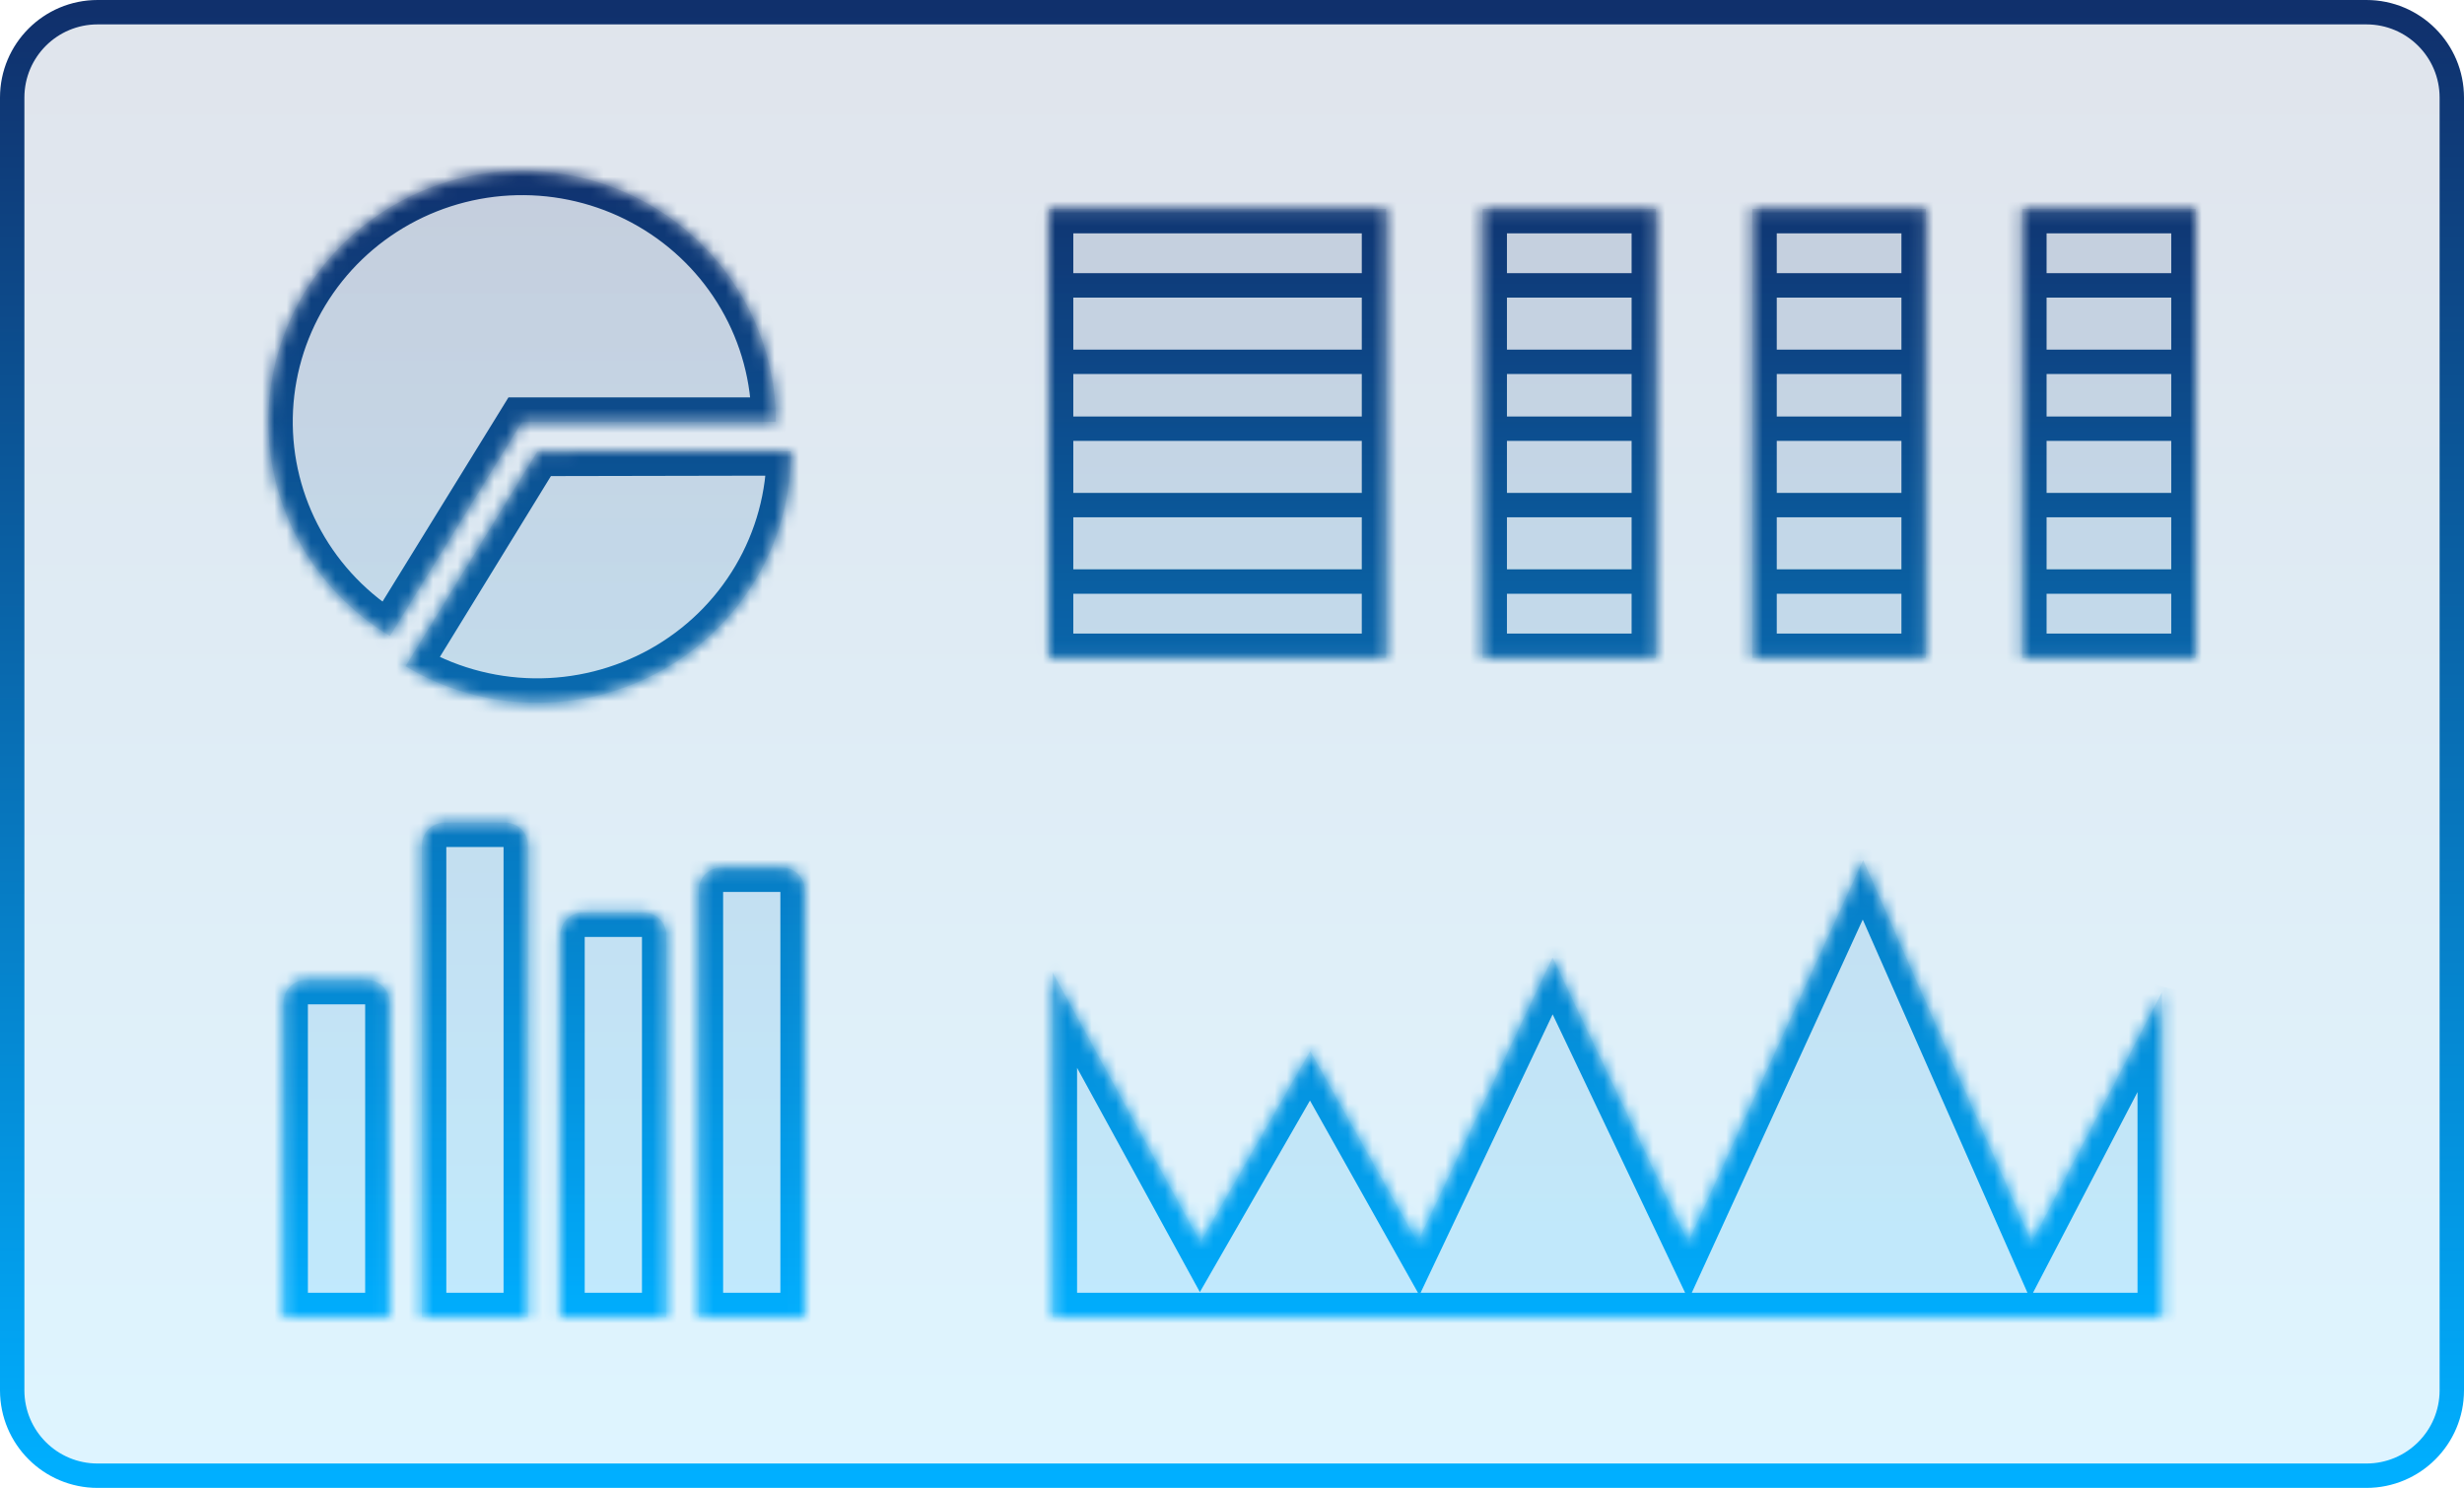
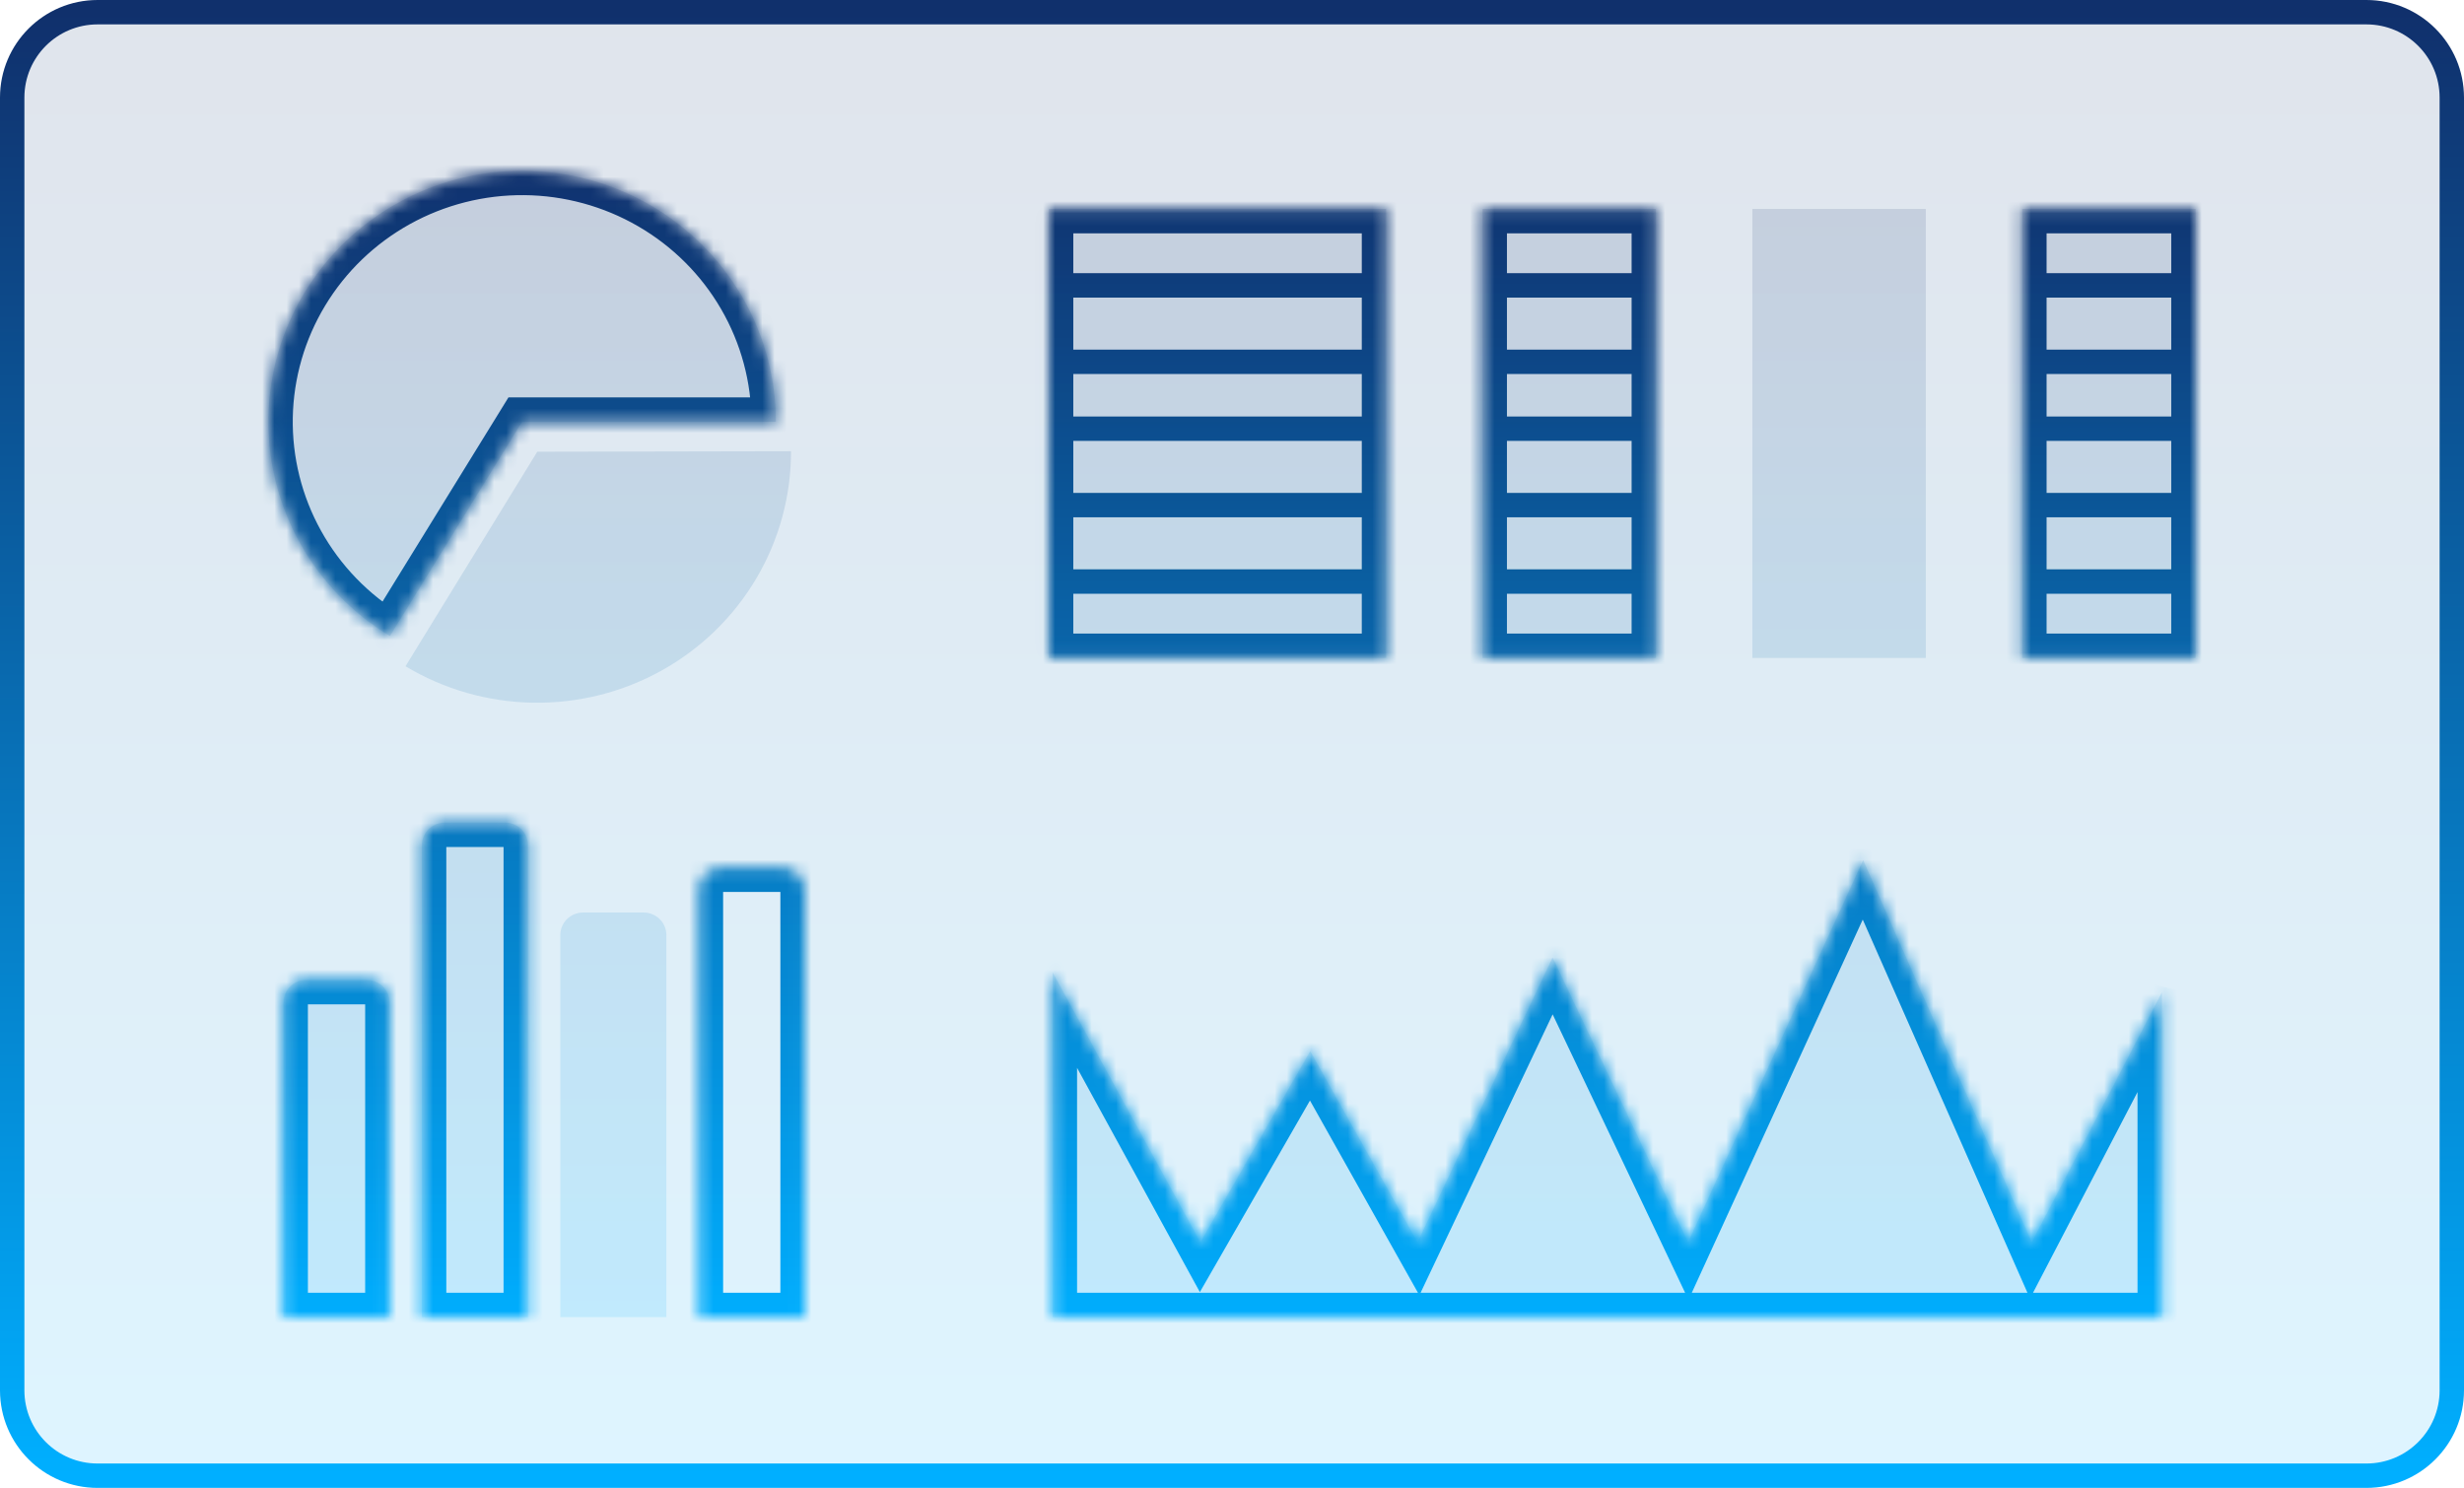
<svg xmlns="http://www.w3.org/2000/svg" width="202" height="122" viewBox="0 0 202 122" fill="none">
  <mask id="path-1-inside-1_251_1917" fill="white">
    <path d="M63.605 34.582C63.605 30.99 62.656 27.461 60.85 24.345C59.044 21.229 56.446 18.635 53.313 16.82C50.181 15.005 46.622 14.034 42.992 14.001C39.362 13.968 35.786 14.876 32.621 16.634C29.455 18.392 26.81 20.939 24.947 24.021C23.084 27.104 22.07 30.616 22.003 34.207C21.937 37.798 22.822 41.344 24.57 44.492C26.318 47.639 28.868 50.28 31.967 52.151L42.803 34.582H63.605Z" />
-     <path d="M33.244 54.629C36.401 56.527 40.013 57.559 43.707 57.618C47.401 57.678 51.044 56.763 54.262 54.967C57.481 53.172 60.157 50.561 62.018 47.403C63.878 44.245 64.855 40.654 64.847 36.998L44.045 37.039L33.244 54.629Z" />
    <path d="M23.242 82.196C23.242 81.178 24.076 80.353 25.105 80.353H30.073C31.102 80.353 31.936 81.178 31.936 82.196V108H23.242V82.196Z" />
-     <path d="M45.935 76.667C45.935 75.649 46.769 74.823 47.798 74.823H52.766C53.795 74.823 54.629 75.649 54.629 76.667V108H45.935V76.667Z" />
    <path d="M34.589 69.294C34.589 68.276 35.423 67.451 36.452 67.451H41.419C42.448 67.451 43.282 68.276 43.282 69.294V108H34.589V69.294Z" />
    <path d="M57.282 72.98C57.282 71.963 58.116 71.137 59.145 71.137H64.112C65.141 71.137 65.975 71.963 65.975 72.98V108H57.282V72.98Z" />
    <path d="M98.408 101.856L86.299 79.739V108H177.235V81.367L166.57 101.856L152.743 70.523L138.392 101.856L127.283 78.51L116.212 101.856L107.412 86.189L98.408 101.856Z" />
    <path d="M85.99 17.133H113.64V53.95H85.99V17.133Z" />
    <path d="M121.54 17.133H135.76V53.95H121.54V17.133Z" />
-     <path d="M143.66 17.133H157.88V53.95H143.66V17.133Z" />
    <path d="M165.78 17.133H180V53.95H165.78V17.133Z" />
  </mask>
  <path d="M63.605 34.582C63.605 30.99 62.656 27.461 60.85 24.345C59.044 21.229 56.446 18.635 53.313 16.82C50.181 15.005 46.622 14.034 42.992 14.001C39.362 13.968 35.786 14.876 32.621 16.634C29.455 18.392 26.81 20.939 24.947 24.021C23.084 27.104 22.07 30.616 22.003 34.207C21.937 37.798 22.822 41.344 24.57 44.492C26.318 47.639 28.868 50.28 31.967 52.151L42.803 34.582H63.605Z" fill="url(#paint0_linear_251_1917)" fill-opacity="0.13" />
  <path d="M33.244 54.629C36.401 56.527 40.013 57.559 43.707 57.618C47.401 57.678 51.044 56.763 54.262 54.967C57.481 53.172 60.157 50.561 62.018 47.403C63.878 44.245 64.855 40.654 64.847 36.998L44.045 37.039L33.244 54.629Z" fill="url(#paint1_linear_251_1917)" fill-opacity="0.13" />
  <path d="M23.242 82.196C23.242 81.178 24.076 80.353 25.105 80.353H30.073C31.102 80.353 31.936 81.178 31.936 82.196V108H23.242V82.196Z" fill="url(#paint2_linear_251_1917)" fill-opacity="0.13" />
  <path d="M45.935 76.667C45.935 75.649 46.769 74.823 47.798 74.823H52.766C53.795 74.823 54.629 75.649 54.629 76.667V108H45.935V76.667Z" fill="url(#paint3_linear_251_1917)" fill-opacity="0.13" />
  <path d="M34.589 69.294C34.589 68.276 35.423 67.451 36.452 67.451H41.419C42.448 67.451 43.282 68.276 43.282 69.294V108H34.589V69.294Z" fill="url(#paint4_linear_251_1917)" fill-opacity="0.13" />
-   <path d="M57.282 72.98C57.282 71.963 58.116 71.137 59.145 71.137H64.112C65.141 71.137 65.975 71.963 65.975 72.98V108H57.282V72.98Z" fill="url(#paint5_linear_251_1917)" fill-opacity="0.13" />
  <path d="M98.408 101.856L86.299 79.739V108H177.235V81.367L166.57 101.856L152.743 70.523L138.392 101.856L127.283 78.51L116.212 101.856L107.412 86.189L98.408 101.856Z" fill="url(#paint6_linear_251_1917)" fill-opacity="0.13" />
  <path d="M85.99 17.133H113.64V53.95H85.99V17.133Z" fill="url(#paint7_linear_251_1917)" fill-opacity="0.13" />
  <path d="M121.54 17.133H135.76V53.95H121.54V17.133Z" fill="url(#paint8_linear_251_1917)" fill-opacity="0.13" />
  <path d="M143.66 17.133H157.88V53.95H143.66V17.133Z" fill="url(#paint9_linear_251_1917)" fill-opacity="0.13" />
  <path d="M165.78 17.133H180V53.95H165.78V17.133Z" fill="url(#paint10_linear_251_1917)" fill-opacity="0.13" />
  <path d="M87.299 67.451V66.451H85.299V67.451H87.299ZM86.299 108H85.299V109H86.299V108ZM180 109H181V107H180V109ZM86.299 67.451H85.299V108H86.299H87.299V67.451H86.299ZM86.299 108V109H180V108V107H86.299V108ZM113.64 47.683V46.683H85.99V47.683V48.683H113.64V47.683ZM135.76 47.683V46.683H121.54V47.683V48.683H135.76V47.683ZM157.88 47.683V46.683H143.66V47.683V48.683H157.88V47.683ZM180 47.683V46.683H165.78V47.683V48.683H180V47.683ZM113.64 41.417V40.417H85.99V41.417V42.417H113.64V41.417ZM135.76 41.417V40.417H121.54V41.417V42.417H135.76V41.417ZM157.88 41.417V40.417H143.66V41.417V42.417H157.88V41.417ZM180 41.417V40.417H165.78V41.417V42.417H180V41.417ZM113.64 35.15V34.15H85.99V35.15V36.15H113.64V35.15ZM135.76 35.15V34.15H121.54V35.15V36.15H135.76V35.15ZM157.88 35.15V34.15H143.66V35.15V36.15H157.88V35.15ZM180 35.15V34.15H165.78V35.15V36.15H180V35.15ZM113.64 23.4V22.4H85.99V23.4V24.4H113.64V23.4ZM135.76 23.4V22.4H121.54V23.4V24.4H135.76V23.4ZM157.88 23.4V22.4H143.66V23.4V24.4H157.88V23.4ZM180 23.4V22.4H165.78V23.4V24.4H180V23.4ZM113.64 29.667V28.667H85.99V29.667V30.667H113.64V29.667ZM135.76 29.667V28.667H121.54V29.667V30.667H135.76V29.667ZM157.88 29.667V28.667H143.66V29.667V30.667H157.88V29.667ZM180 29.667V28.667H165.78V29.667V30.667H180V29.667ZM63.605 34.582V36.582H65.605V34.582H63.605ZM31.967 52.151L30.933 53.863L32.629 54.887L33.669 53.201L31.967 52.151ZM42.803 34.582V32.582H41.686L41.1 33.532L42.803 34.582ZM33.244 54.629L31.54 53.583L30.483 55.303L32.214 56.344L33.244 54.629ZM64.847 36.998L66.847 36.994L66.843 34.994L64.843 34.998L64.847 36.998ZM44.045 37.039L44.041 35.039L42.924 35.041L42.34 35.993L44.045 37.039ZM31.936 108V110H33.936V108H31.936ZM23.242 108H21.242V110H23.242V108ZM54.629 108V110H56.629V108H54.629ZM45.935 108H43.935V110H45.935V108ZM43.282 108V110H45.282V108H43.282ZM34.589 108H32.589V110H34.589V108ZM65.975 108V110H67.975V108H65.975ZM57.282 108H55.282V110H57.282V108ZM86.299 108H84.299V110H86.299V108ZM86.299 79.739L88.053 78.778L84.299 79.739H86.299ZM98.408 101.856L96.653 102.817L98.365 105.944L100.142 102.853L98.408 101.856ZM107.412 86.189L109.156 85.21L107.432 82.141L105.678 85.193L107.412 86.189ZM116.212 101.856L114.468 102.836L116.362 106.207L118.019 102.713L116.212 101.856ZM127.283 78.51L129.089 77.65L127.28 73.849L125.476 77.653L127.283 78.51ZM138.392 101.856L136.586 102.716L138.426 106.584L140.21 102.689L138.392 101.856ZM152.743 70.523L154.573 69.715L152.777 65.646L150.925 69.69L152.743 70.523ZM177.235 81.367H179.235L175.461 80.443L177.235 81.367ZM166.57 101.856L164.74 102.664L166.421 106.473L168.344 102.78L166.57 101.856ZM177.235 108V110H179.235V108H177.235ZM113.64 53.95V55.95H115.64V53.95H113.64ZM85.99 53.95H83.99V55.95H85.99V53.95ZM135.76 53.95V55.95H137.76V53.95H135.76ZM121.54 53.95H119.54V55.95H121.54V53.95ZM157.88 53.95V55.95H159.88V53.95H157.88ZM143.66 53.95H141.66V55.95H143.66V53.95ZM180 53.95V55.95H182V53.95H180ZM165.78 53.95H163.78V55.95H165.78V53.95ZM113.64 17.133H115.64V15.133H113.64V17.133ZM85.99 17.133V15.133H83.99V17.133H85.99ZM135.76 17.133H137.76V15.133H135.76V17.133ZM121.54 17.133V15.133H119.54V17.133H121.54ZM157.88 17.133H159.88V15.133H157.88V17.133ZM143.66 17.133V15.133H141.66V17.133H143.66ZM180 17.133H182V15.133H180V17.133ZM165.78 17.133V15.133H163.78V17.133H165.78ZM63.605 34.582H65.605C65.605 30.637 64.562 26.762 62.58 23.342L60.85 24.345L59.119 25.348C60.749 28.16 61.605 31.343 61.605 34.582H63.605ZM60.85 24.345L62.58 23.342C60.599 19.923 57.749 17.078 54.316 15.09L53.313 16.82L52.311 18.551C55.143 20.192 57.49 22.535 59.119 25.348L60.85 24.345ZM53.313 16.82L54.316 15.09C50.883 13.101 46.985 12.037 43.01 12.001L42.992 14.001L42.974 16.001C46.259 16.03 49.478 16.91 52.311 18.551L53.313 16.82ZM42.992 14.001L43.01 12.001C39.035 11.965 35.119 12.959 31.65 14.885L32.621 16.634L33.592 18.382C36.454 16.793 39.689 15.971 42.974 16.001L42.992 14.001ZM32.621 16.634L31.65 14.885C28.181 16.812 25.279 19.604 23.235 22.987L24.947 24.021L26.659 25.056C28.34 22.273 30.73 19.972 33.592 18.382L32.621 16.634ZM24.947 24.021L23.235 22.987C21.191 26.371 20.076 30.226 20.004 34.17L22.003 34.207L24.003 34.244C24.063 31.006 24.978 27.838 26.659 25.056L24.947 24.021ZM22.003 34.207L20.004 34.17C19.931 38.114 20.903 42.007 22.822 45.462L24.57 44.492L26.319 43.521C24.741 40.68 23.944 37.482 24.003 34.244L22.003 34.207ZM24.57 44.492L22.822 45.462C24.74 48.917 27.537 51.813 30.933 53.863L31.967 52.151L33.001 50.439C30.199 48.747 27.896 46.362 26.319 43.521L24.57 44.492ZM31.967 52.151L33.669 53.201L44.505 35.632L42.803 34.582L41.1 33.532L30.265 51.101L31.967 52.151ZM42.803 34.582V36.582H63.605V34.582V32.582H42.803V34.582ZM33.244 54.629L32.214 56.344C35.674 58.423 39.63 59.553 43.675 59.618L43.707 57.618L43.739 55.618C40.396 55.565 37.129 54.631 34.274 52.915L33.244 54.629ZM43.707 57.618L43.675 59.618C47.72 59.683 51.71 58.681 55.237 56.714L54.262 54.967L53.288 53.221C50.378 54.844 47.082 55.672 43.739 55.618L43.707 57.618ZM54.262 54.967L55.237 56.714C58.763 54.746 61.699 51.884 63.741 48.418L62.018 47.403L60.294 46.388C58.615 49.238 56.198 51.597 53.288 53.221L54.262 54.967ZM62.018 47.403L63.741 48.418C65.783 44.952 66.855 41.009 66.847 36.994L64.847 36.998L62.847 37.002C62.854 40.298 61.973 43.538 60.294 46.388L62.018 47.403ZM64.847 36.998L64.843 34.998L44.041 35.039L44.045 37.039L44.049 39.039L64.851 38.998L64.847 36.998ZM44.045 37.039L42.34 35.993L31.54 53.583L33.244 54.629L34.948 55.676L45.749 38.086L44.045 37.039ZM25.105 80.353V82.353H30.073V80.353V78.353H25.105V80.353ZM31.936 82.196H29.936V108H31.936H33.936V82.196H31.936ZM31.936 108V106H23.242V108V110H31.936V108ZM23.242 108H25.242V82.196H23.242H21.242V108H23.242ZM30.073 80.353V82.353C30.017 82.353 29.936 82.303 29.936 82.196H31.936H33.936C33.936 80.053 32.186 78.353 30.073 78.353V80.353ZM25.105 80.353V78.353C22.992 78.353 21.242 80.053 21.242 82.196H23.242H25.242C25.242 82.303 25.16 82.353 25.105 82.353V80.353ZM47.798 74.823V76.823H52.766V74.823V72.823H47.798V74.823ZM54.629 76.667H52.629V108H54.629H56.629V76.667H54.629ZM54.629 108V106H45.935V108V110H54.629V108ZM45.935 108H47.935V76.667H45.935H43.935V108H45.935ZM52.766 74.823V76.823C52.71 76.823 52.629 76.773 52.629 76.667H54.629H56.629C56.629 74.524 54.879 72.823 52.766 72.823V74.823ZM47.798 74.823V72.823C45.685 72.823 43.935 74.524 43.935 76.667H45.935H47.935C47.935 76.773 47.854 76.823 47.798 76.823V74.823ZM36.452 67.451V69.451H41.419V67.451V65.451H36.452V67.451ZM43.282 69.294H41.282V108H43.282H45.282V69.294H43.282ZM43.282 108V106H34.589V108V110H43.282V108ZM34.589 108H36.589V69.294H34.589H32.589V108H34.589ZM41.419 67.451V69.451C41.364 69.451 41.282 69.401 41.282 69.294H43.282H45.282C45.282 67.151 43.532 65.451 41.419 65.451V67.451ZM36.452 67.451V65.451C34.338 65.451 32.589 67.151 32.589 69.294H34.589H36.589C36.589 69.401 36.507 69.451 36.452 69.451V67.451ZM59.145 71.137V73.137H64.112V71.137V69.137H59.145V71.137ZM65.975 72.98H63.975V108H65.975H67.975V72.98H65.975ZM65.975 108V106H57.282V108V110H65.975V108ZM57.282 108H59.282V72.98H57.282H55.282V108H57.282ZM64.112 71.137V73.137C64.057 73.137 63.975 73.087 63.975 72.98H65.975H67.975C67.975 70.838 66.226 69.137 64.112 69.137V71.137ZM59.145 71.137V69.137C57.031 69.137 55.282 70.838 55.282 72.98H57.282H59.282C59.282 73.087 59.2 73.137 59.145 73.137V71.137ZM86.299 79.739L84.544 80.699L96.653 102.817L98.408 101.856L100.162 100.896L88.053 78.778L86.299 79.739ZM98.408 101.856L100.142 102.853L109.146 87.186L107.412 86.189L105.678 85.193L96.674 100.86L98.408 101.856ZM107.412 86.189L105.668 87.169L114.468 102.836L116.212 101.856L117.956 100.877L109.156 85.21L107.412 86.189ZM116.212 101.856L118.019 102.713L129.09 79.367L127.283 78.51L125.476 77.653L114.405 100.999L116.212 101.856ZM127.283 78.51L125.477 79.369L136.586 102.716L138.392 101.856L140.198 100.997L129.089 77.65L127.283 78.51ZM138.392 101.856L140.21 102.689L154.562 71.356L152.743 70.523L150.925 69.69L136.573 101.023L138.392 101.856ZM86.299 108H88.299V79.739H86.299H84.299V108H86.299ZM152.743 70.523L150.913 71.33L164.74 102.664L166.57 101.856L168.4 101.049L154.573 69.715L152.743 70.523ZM166.57 101.856L168.344 102.78L179.009 82.29L177.235 81.367L175.461 80.443L164.796 100.933L166.57 101.856ZM177.235 81.367H175.235V108H177.235H179.235V81.367H177.235ZM113.64 53.95V51.95H85.99V53.95V55.95H113.64V53.95ZM135.76 53.95V51.95H121.54V53.95V55.95H135.76V53.95ZM157.88 53.95V51.95H143.66V53.95V55.95H157.88V53.95ZM180 53.95V51.95H165.78V53.95V55.95H180V53.95ZM113.64 17.133V15.133H85.99V17.133V19.133H113.64V17.133ZM135.76 17.133V15.133H121.54V17.133V19.133H135.76V17.133ZM157.88 17.133V15.133H143.66V17.133V19.133H157.88V17.133ZM180 17.133V15.133H165.78V17.133V19.133H180V17.133ZM177.235 108V106H86.299V108V110H177.235V108ZM113.64 17.133H111.64V53.95H113.64H115.64V17.133H113.64ZM85.99 53.95H87.99V17.133H85.99H83.99V53.95H85.99ZM135.76 17.133H133.76V53.95H135.76H137.76V17.133H135.76ZM121.54 53.95H123.54V17.133H121.54H119.54V53.95H121.54ZM157.88 17.133H155.88V53.95H157.88H159.88V17.133H157.88ZM143.66 53.95H145.66V17.133H143.66H141.66V53.95H143.66ZM180 17.133H178V53.95H180H182V17.133H180ZM165.78 53.95H167.78V17.133H165.78H163.78V53.95H165.78Z" fill="url(#paint11_linear_251_1917)" mask="url(#path-1-inside-1_251_1917)" />
  <path d="M1 8C1 4.134 4.134 1 8 1H194C197.866 1 201 4.134 201 8V114C201 117.866 197.866 121 194 121H8C4.134 121 1 117.866 1 114V8Z" fill="url(#paint12_linear_251_1917)" fill-opacity="0.13" stroke="url(#paint13_linear_251_1917)" stroke-width="2" />
  <defs>
    <linearGradient id="paint0_linear_251_1917" x1="172.89" y1="17.133" x2="172.89" y2="108" gradientUnits="userSpaceOnUse">
      <stop stop-color="#10306C" />
      <stop offset="1" stop-color="#00AFFF" />
    </linearGradient>
    <linearGradient id="paint1_linear_251_1917" x1="172.89" y1="17.133" x2="172.89" y2="108" gradientUnits="userSpaceOnUse">
      <stop stop-color="#10306C" />
      <stop offset="1" stop-color="#00AFFF" />
    </linearGradient>
    <linearGradient id="paint2_linear_251_1917" x1="172.89" y1="17.133" x2="172.89" y2="108" gradientUnits="userSpaceOnUse">
      <stop stop-color="#10306C" />
      <stop offset="1" stop-color="#00AFFF" />
    </linearGradient>
    <linearGradient id="paint3_linear_251_1917" x1="172.89" y1="17.133" x2="172.89" y2="108" gradientUnits="userSpaceOnUse">
      <stop stop-color="#10306C" />
      <stop offset="1" stop-color="#00AFFF" />
    </linearGradient>
    <linearGradient id="paint4_linear_251_1917" x1="172.89" y1="17.133" x2="172.89" y2="108" gradientUnits="userSpaceOnUse">
      <stop stop-color="#10306C" />
      <stop offset="1" stop-color="#00AFFF" />
    </linearGradient>
    <linearGradient id="paint5_linear_251_1917" x1="172.89" y1="17.133" x2="172.89" y2="108" gradientUnits="userSpaceOnUse">
      <stop stop-color="#10306C" />
      <stop offset="1" stop-color="#00AFFF" />
    </linearGradient>
    <linearGradient id="paint6_linear_251_1917" x1="172.89" y1="17.133" x2="172.89" y2="108" gradientUnits="userSpaceOnUse">
      <stop stop-color="#10306C" />
      <stop offset="1" stop-color="#00AFFF" />
    </linearGradient>
    <linearGradient id="paint7_linear_251_1917" x1="172.89" y1="17.133" x2="172.89" y2="108" gradientUnits="userSpaceOnUse">
      <stop stop-color="#10306C" />
      <stop offset="1" stop-color="#00AFFF" />
    </linearGradient>
    <linearGradient id="paint8_linear_251_1917" x1="172.89" y1="17.133" x2="172.89" y2="108" gradientUnits="userSpaceOnUse">
      <stop stop-color="#10306C" />
      <stop offset="1" stop-color="#00AFFF" />
    </linearGradient>
    <linearGradient id="paint9_linear_251_1917" x1="172.89" y1="17.133" x2="172.89" y2="108" gradientUnits="userSpaceOnUse">
      <stop stop-color="#10306C" />
      <stop offset="1" stop-color="#00AFFF" />
    </linearGradient>
    <linearGradient id="paint10_linear_251_1917" x1="172.89" y1="17.133" x2="172.89" y2="108" gradientUnits="userSpaceOnUse">
      <stop stop-color="#10306C" />
      <stop offset="1" stop-color="#00AFFF" />
    </linearGradient>
    <linearGradient id="paint11_linear_251_1917" x1="101" y1="14" x2="101" y2="108" gradientUnits="userSpaceOnUse">
      <stop stop-color="#10306C" />
      <stop offset="1" stop-color="#00AFFF" />
    </linearGradient>
    <linearGradient id="paint12_linear_251_1917" x1="184.5" y1="1" x2="184.5" y2="121" gradientUnits="userSpaceOnUse">
      <stop stop-color="#10316D" />
      <stop offset="1" stop-color="#01AEFE" />
    </linearGradient>
    <linearGradient id="paint13_linear_251_1917" x1="184.5" y1="1" x2="184.5" y2="121" gradientUnits="userSpaceOnUse">
      <stop stop-color="#10306C" />
      <stop offset="1" stop-color="#00AFFF" />
    </linearGradient>
  </defs>
</svg>